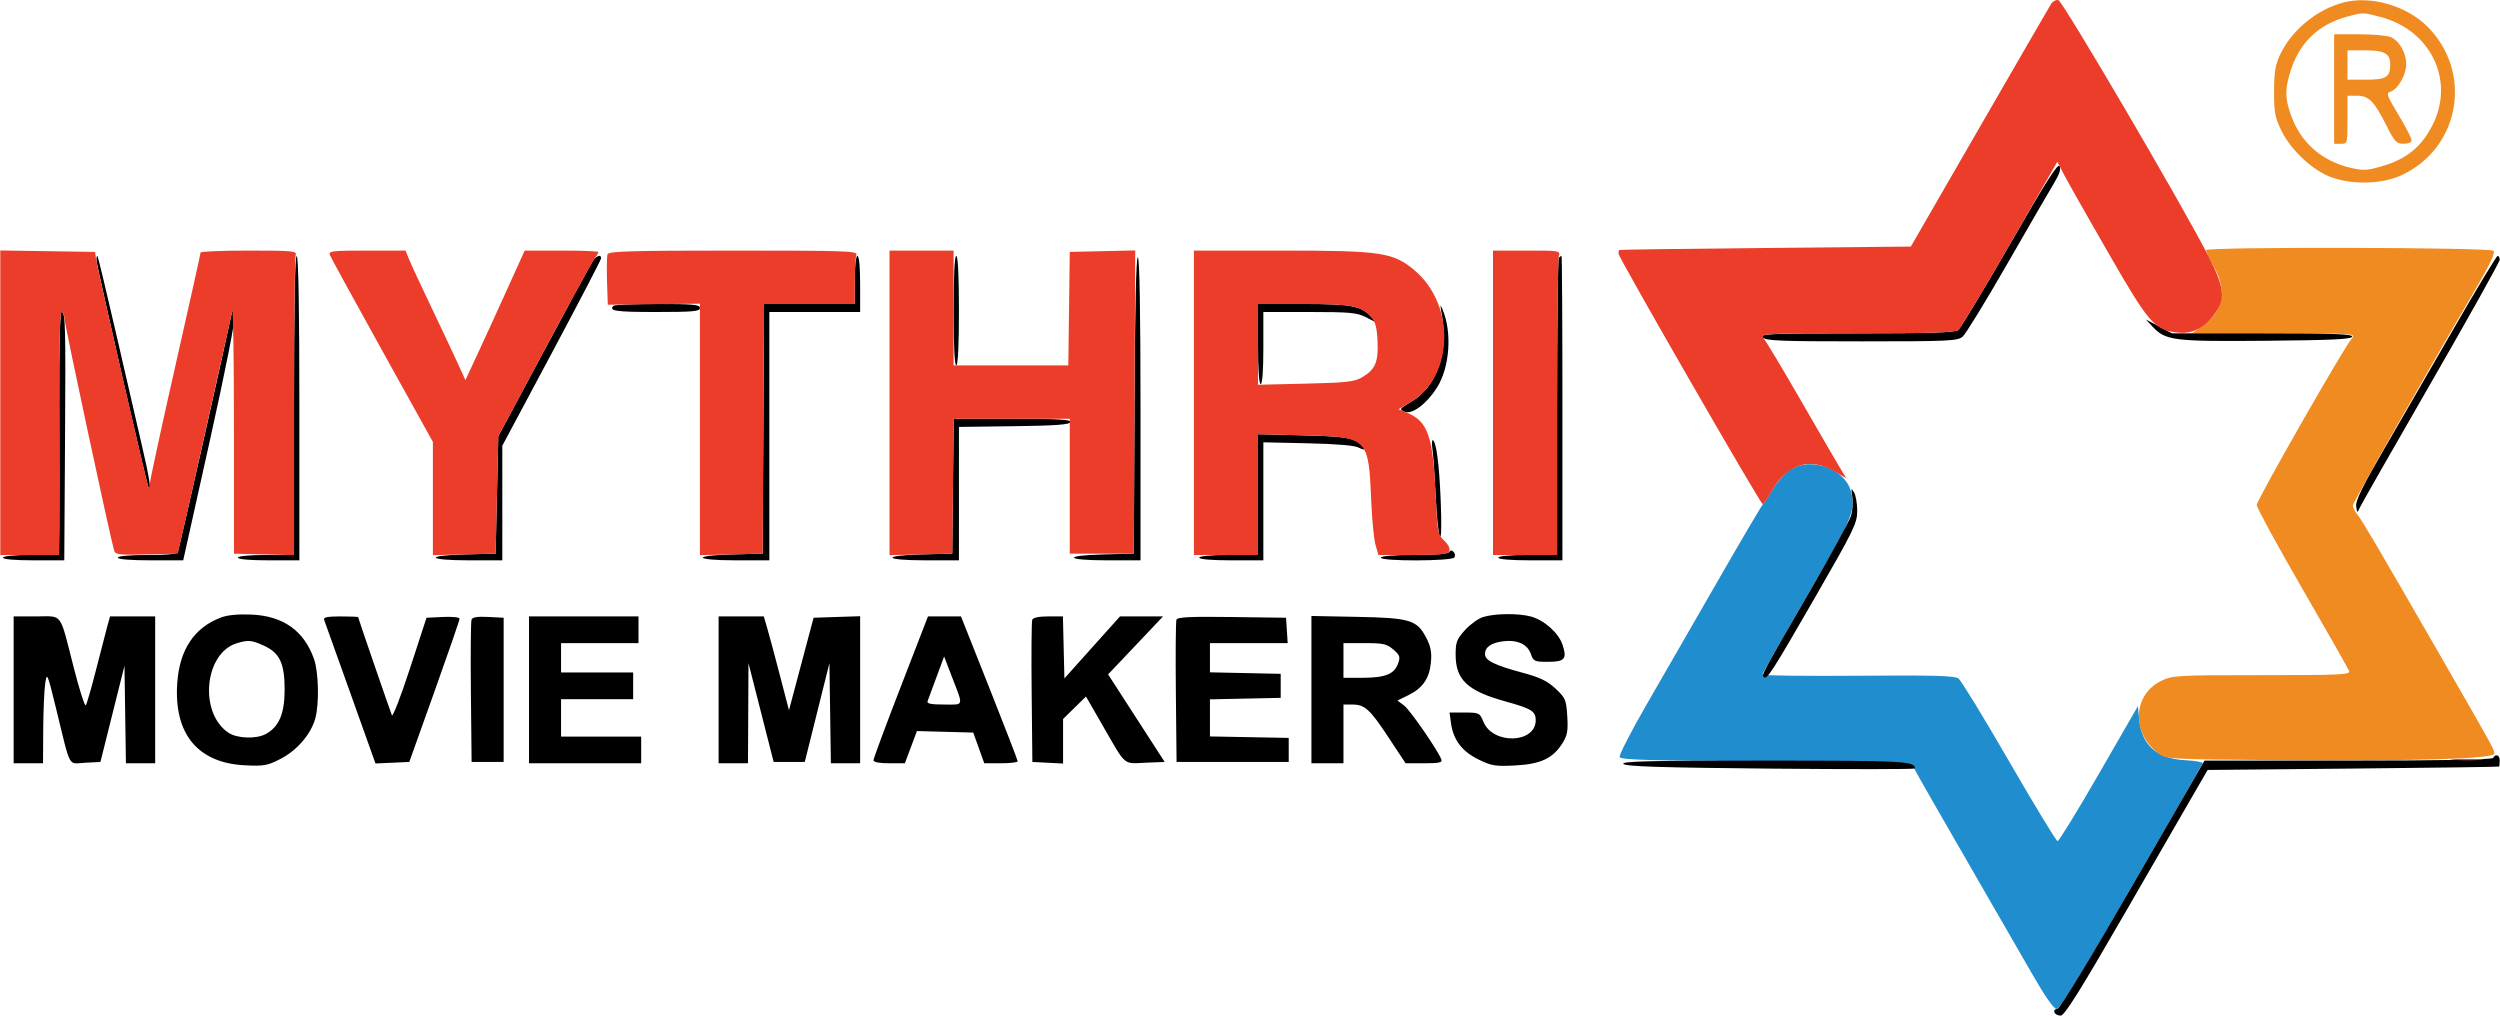
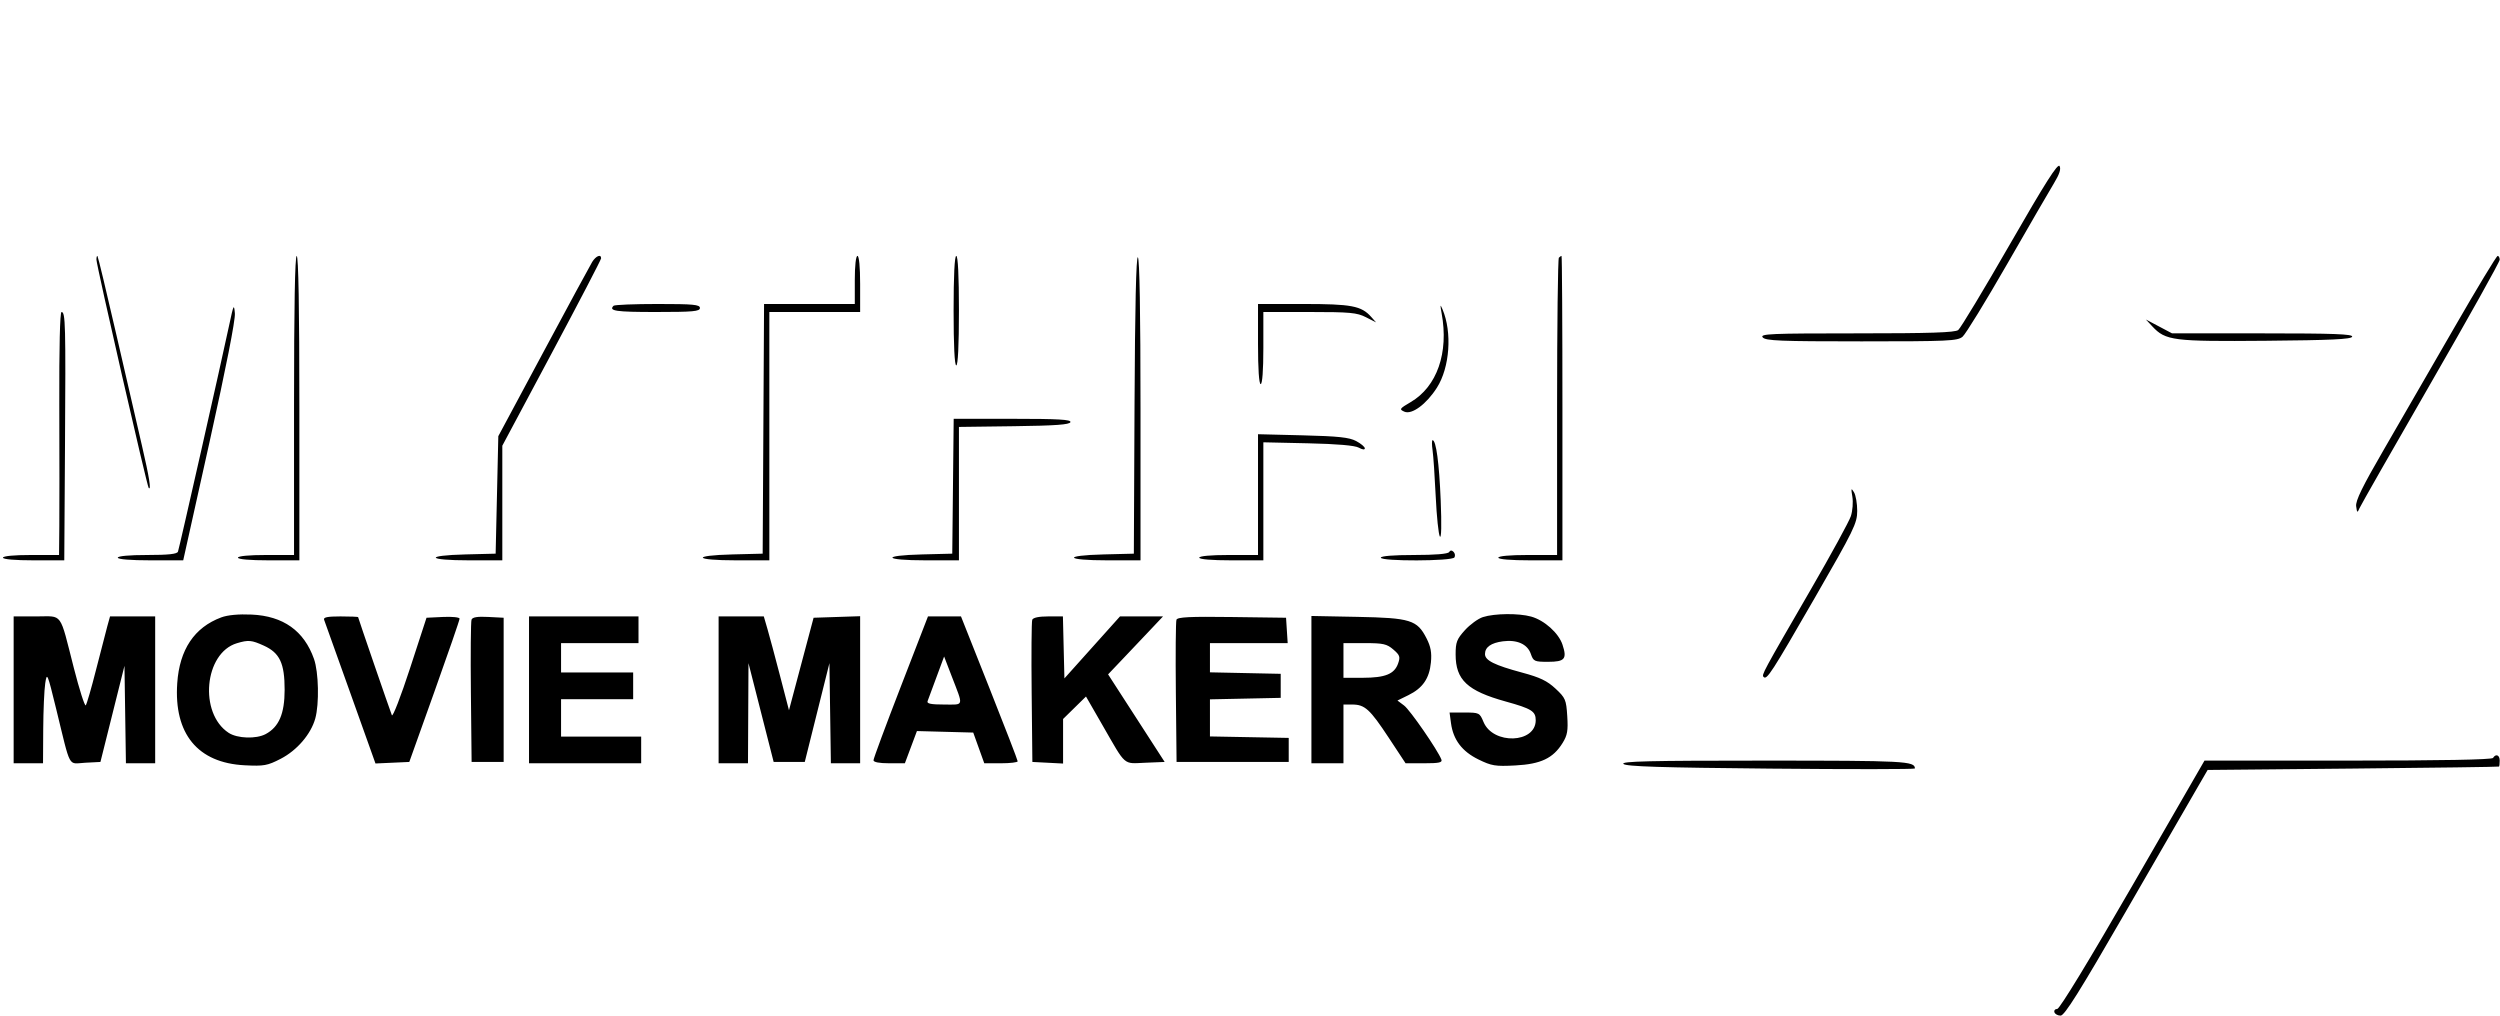
<svg xmlns="http://www.w3.org/2000/svg" version="1.1" viewBox="44.0 23.16 936.0 380.34" width="496.139" height="201.556">
-   <path d="M 713.965 199.250 C 712.133 200.488, 709.316 203.750, 707.705 206.500 C 706.094 209.250, 704.467 211.725, 704.089 212 C 703.711 212.275, 696.158 225.100, 687.304 240.500 C 678.450 255.900, 666.416 276.789, 660.562 286.921 C 654.707 297.053, 650.145 305.936, 650.424 306.662 C 650.833 307.729, 661.344 308.032, 705.186 308.241 C 758.296 308.495, 759.463 308.542, 760.476 310.500 C 761.930 313.311, 769.704 326.898, 784.505 352.500 C 791.501 364.600, 800.645 380.462, 804.826 387.750 C 809.827 396.469, 813.001 401, 814.105 401 C 815.267 401, 823.897 386.953, 842.142 355.365 C 856.639 330.266, 868.633 309.393, 868.795 308.980 C 868.957 308.568, 865.934 308.052, 862.077 307.834 C 851.648 307.245, 845.988 302.243, 845.024 292.766 L 844.500 287.615 829.921 312.906 C 821.902 326.816, 814.927 338.172, 814.421 338.141 C 813.914 338.110, 805.762 324.690, 796.304 308.318 C 786.846 291.947, 778.300 277.962, 777.314 277.241 C 775.896 276.204, 768.037 275.989, 739.760 276.215 C 720.091 276.372, 703.999 276.178, 703.999 275.784 C 704 275.106, 706.456 270.781, 727.448 234.500 C 737.439 217.232, 738.776 213.437, 737.070 207.194 C 734.680 198.450, 721.737 194, 713.965 199.250" stroke="none" fill="#208ece" fill-rule="evenodd" />
-   <path d="M 921.746 24.027 C 911.609 26.574, 901.963 34.506, 897.666 43.824 C 895.966 47.511, 895.509 50.403, 895.505 57.500 C 895.501 65.334, 895.862 67.237, 898.294 72.190 C 901.909 79.550, 910.242 87.232, 917.238 89.651 C 925.298 92.439, 936.060 92.081, 943.196 88.788 C 965.243 78.615, 970.126 50.047, 952.742 32.935 C 944.976 25.290, 931.794 21.502, 921.746 24.027 M 922.929 29.367 C 911.922 32.335, 904.750 39.373, 901.465 50.432 C 899.587 56.752, 899.619 59.809, 901.624 65.715 C 905.272 76.460, 913.292 83.571, 924.633 86.114 C 929.101 87.117, 930.658 86.995, 936.656 85.173 C 945.399 82.517, 950.893 77.902, 954.932 69.821 C 963.261 53.151, 954.127 34.394, 935.289 29.487 C 928.655 27.759, 928.886 27.761, 922.929 29.367 M 918 56.500 L 918 77 920.500 77 C 922.981 77, 923 76.933, 923 68 L 923 59 926.500 59 C 930.944 59, 932.989 61.042, 937.487 69.975 C 940.682 76.318, 941.315 77, 944.013 77 C 945.843 77, 947 76.481, 947 75.660 C 947 74.922, 944.802 70.661, 942.115 66.191 C 937.612 58.698, 937.382 58.013, 939.184 57.442 C 941.920 56.573, 944.992 51.137, 944.996 47.154 C 945.001 43.023, 942.452 38.527, 939.288 37.085 C 937.978 36.488, 932.652 36, 927.453 36 L 918 36 918 56.500 M 923 47.500 L 923 53 929.800 53 C 937.496 53, 939 52.074, 939 47.335 C 939 43.134, 936.889 42, 929.066 42 L 923 42 923 47.500 M 870 116.840 C 870 117.302, 871.342 120.115, 872.982 123.090 C 878.091 132.359, 876.411 140.110, 868.078 145.726 L 864.704 148 895.507 148 C 925.029 148, 926.243 148.074, 924.692 149.788 C 921.843 152.936, 889.008 210.431, 889.004 212.279 C 889.002 213.257, 896.662 227.315, 906.028 243.519 C 915.393 259.723, 923.316 273.660, 923.635 274.490 C 924.144 275.818, 920.201 276, 890.923 276 C 859.295 276, 857.418 276.103, 853.353 278.071 C 842.494 283.328, 841.951 297.721, 852.322 305.408 C 855.060 307.438, 856.368 307.510, 896.322 307.823 C 948.796 308.234, 978 307.354, 978 305.359 C 978 303.880, 977.593 303.141, 958.798 270.500 C 933.806 227.097, 928.792 218.551, 926.932 216.187 C 925.869 214.836, 925 213.180, 925 212.507 C 925 211.397, 950.718 166.028, 970.738 131.822 C 976.433 122.091, 978.434 117.834, 977.672 117.072 C 976.370 115.770, 870 115.542, 870 116.840" stroke="none" fill="#f08b21" fill-rule="evenodd" />
  <path d="M 796.569 114.647 C 786.814 131.616, 778.109 146.063, 777.225 146.750 C 776.006 147.698, 766.808 148, 739.186 148 C 706.916 148, 702.897 148.171, 704 149.500 C 705.064 150.782, 710.439 151, 741.012 151 C 773.618 151, 776.962 150.845, 778.855 149.250 C 779.997 148.287, 787.518 136.025, 795.569 122 C 803.620 107.975, 811.520 94.340, 813.125 91.700 C 815.138 88.388, 815.774 86.418, 815.174 85.346 C 814.526 84.188, 809.798 91.632, 796.569 114.647 M 80 120.389 C 80 122.452, 98.962 205.295, 99.574 205.907 C 100.600 206.933, 99.797 201.885, 97.065 190.129 C 95.450 183.183, 91.130 164.450, 87.465 148.500 C 83.800 132.550, 80.621 119.313, 80.401 119.083 C 80.180 118.854, 80 119.442, 80 120.389 M 154 175 L 154 231 143.500 231 C 137.167 231, 133 231.397, 133 232 C 133 232.609, 137.500 233, 144.500 233 L 156 233 156 176 C 156 138.667, 155.655 119, 155 119 C 154.345 119, 154 138.333, 154 175 M 265.661 121.250 C 264.900 122.487, 256.677 137.675, 247.388 155 L 230.500 186.500 230 208.500 L 229.500 230.500 218.250 230.783 C 202.676 231.174, 203.705 233, 219.500 233 L 232 233 232 211.538 L 232 190.076 250.500 155.433 C 260.675 136.379, 269 120.387, 269 119.895 C 269 118.207, 267.046 119, 265.661 121.250 M 364 128 L 364 137 347.010 137 L 330.020 137 329.760 183.750 L 329.500 230.500 318.250 230.783 C 302.676 231.174, 303.705 233, 319.500 233 L 332 233 332 186.500 L 332 140 349 140 L 366 140 366 129.500 C 366 123.167, 365.603 119, 365 119 C 364.407 119, 364 122.667, 364 128 M 401 139.500 C 401 152.500, 401.366 160, 402 160 C 402.634 160, 403 152.500, 403 139.500 C 403 126.500, 402.634 119, 402 119 C 401.366 119, 401 126.500, 401 139.500 M 468.758 174.696 L 468.500 230.500 457.250 230.783 C 441.676 231.174, 442.705 233, 458.500 233 L 471 233 471 176.559 C 471 140.330, 470.645 119.899, 470.008 119.505 C 469.359 119.104, 468.928 138.130, 468.758 174.696 M 627.667 119.667 C 627.300 120.033, 627 145.233, 627 175.667 L 627 231 616 231 C 609.333 231, 605 231.394, 605 232 C 605 232.611, 609.667 233, 617 233 L 629 233 629 176 C 629 144.650, 628.850 119, 628.667 119 C 628.483 119, 628.033 119.300, 627.667 119.667 M 963.056 145.750 C 954.583 160.463, 942.750 180.945, 936.761 191.267 C 928.559 205.401, 925.963 210.709, 926.245 212.767 C 926.586 215.256, 926.696 215.321, 927.482 213.500 C 927.957 212.400, 939.967 191.334, 954.172 166.686 C 968.378 142.039, 980 121.226, 980 120.436 C 980 119.646, 979.654 119, 979.231 119 C 978.808 119, 971.529 131.037, 963.056 145.750 M 129.804 144.500 C 126.823 158.566, 111.028 228.452, 110.536 229.750 C 110.197 230.646, 106.937 231, 99.031 231 C 92.344 231, 88 231.394, 88 232 C 88 232.612, 92.750 233, 100.250 233 L 112.500 232.999 122.343 188.750 C 128.519 160.983, 132.058 143.010, 131.843 140.500 C 131.531 136.857, 131.349 137.214, 129.804 144.500 M 273.667 137.667 C 271.731 139.603, 274.428 140, 289.500 140 C 303.500 140, 306 139.773, 306 138.500 C 306 137.230, 303.574 137, 290.167 137 C 281.458 137, 274.033 137.300, 273.667 137.667 M 515 152 C 515 161.333, 515.378 167, 516 167 C 516.617 167, 517 161.833, 517 153.500 L 517 140 534.289 140 C 549.445 140, 552.048 140.240, 555.395 141.947 L 559.213 143.893 557.357 141.809 C 553.699 137.702, 550.003 137, 532.032 137 L 515 137 515 152 M 583.766 140.500 C 586.476 155.271, 582.047 167.958, 572.160 173.752 C 567.981 176.201, 567.823 176.442, 569.812 177.329 C 572.591 178.569, 578.082 174.517, 582.005 168.331 C 586.821 160.737, 587.755 147.625, 584.094 139 C 583.215 136.930, 583.159 137.188, 583.766 140.500 M 66.091 174.750 C 66.153 193.863, 66.158 214.338, 66.102 220.250 L 66 231 55.500 231 C 49.167 231, 45 231.397, 45 232 C 45 232.609, 49.493 233, 56.479 233 L 67.958 233 68.229 190.250 C 68.519 144.501, 68.403 140, 66.929 140 C 66.345 140, 66.022 153.386, 66.091 174.750 M 849.901 145.379 C 854.903 150.736, 857.601 151.078, 892.417 150.777 C 916.862 150.565, 924.431 150.207, 924.750 149.250 C 925.078 148.266, 917.935 148, 891.232 148 L 857.298 148 852.399 145.404 L 847.500 142.809 849.901 145.379 M 400.767 205.250 L 400.500 230.500 389.250 230.783 C 373.676 231.174, 374.705 233, 390.500 233 L 403 233 403 208.020 L 403 183.041 423.667 182.770 C 439.116 182.568, 444.440 182.184, 444.751 181.250 C 445.075 180.275, 440.309 180, 423.101 180 L 401.034 180 400.767 205.250 M 515 208.385 L 515 231 504 231 C 497.333 231, 493 231.394, 493 232 C 493 232.611, 497.667 233, 505 233 L 517 233 517 210.899 L 517 188.798 533.750 189.172 C 544.733 189.417, 551.275 189.980, 552.750 190.808 C 554.097 191.564, 555 191.665, 555 191.061 C 555 190.506, 553.538 189.276, 551.750 188.328 C 549.161 186.955, 545.095 186.520, 531.750 186.187 L 515 185.769 515 208.385 M 580.367 191.750 C 580.665 193.813, 581.197 201.617, 581.549 209.093 C 581.900 216.569, 582.601 223.319, 583.105 224.093 C 583.669 224.958, 583.787 219.721, 583.412 210.500 C 582.847 196.573, 581.689 188, 580.374 188 C 580.071 188, 580.068 189.688, 580.367 191.750 M 737.579 209.185 C 737.919 211.211, 737.664 214.487, 737.012 216.463 C 736.360 218.440, 729.646 230.732, 722.092 243.779 C 703.836 275.313, 703.536 275.869, 704.346 276.679 C 705.552 277.886, 707.262 275.241, 723.536 247 C 738.192 221.568, 739.385 219.124, 739.395 214.500 C 739.402 211.750, 738.856 208.600, 738.183 207.500 C 737.122 205.766, 737.041 205.991, 737.579 209.185 M 586.554 229.913 C 586.128 230.601, 581.321 231, 573.441 231 C 565.814 231, 561 231.387, 561 232 C 561 233.420, 587.675 233.335, 588.554 231.913 C 588.923 231.315, 588.776 230.376, 588.226 229.826 C 587.559 229.159, 587.002 229.188, 586.554 229.913 M 126.748 254.367 C 116.668 258.125, 111.126 266.399, 110.264 278.977 C 108.963 297.956, 117.905 308.859, 135.500 309.750 C 142.750 310.118, 144.015 309.891, 148.993 307.328 C 155.105 304.181, 160.322 298.103, 161.954 292.225 C 163.476 286.746, 163.223 274.885, 161.480 269.944 C 157.755 259.385, 149.973 253.845, 138.117 253.311 C 133.244 253.091, 129.148 253.472, 126.748 254.367 M 599.231 254.252 C 597.433 254.829, 594.395 257.034, 592.481 259.153 C 589.436 262.523, 589 263.664, 589.004 268.253 C 589.011 277.779, 593.385 281.883, 607.787 285.874 C 617.439 288.548, 619 289.524, 619 292.880 C 619 301.579, 603.035 302.114, 599.451 293.536 C 598.008 290.083, 597.841 290, 592.355 290 L 586.737 290 587.269 293.972 C 588.105 300.205, 591.402 304.560, 597.567 307.576 C 602.480 309.980, 603.866 310.205, 611.342 309.813 C 620.916 309.310, 625.526 307.121, 629.063 301.398 C 630.861 298.489, 631.156 296.787, 630.808 291.325 C 630.417 285.179, 630.132 284.513, 626.414 281.046 C 623.301 278.141, 620.605 276.844, 613.970 275.058 C 603.517 272.245, 600 270.492, 600 268.097 C 600 265.517, 602.265 263.906, 606.711 263.325 C 612.002 262.634, 615.885 264.371, 617.148 267.994 C 618.139 270.838, 618.489 271, 623.629 271 C 629.893 271, 630.793 269.932, 629.030 264.591 C 627.592 260.233, 622.241 255.439, 617.277 254.060 C 612.598 252.761, 603.584 252.857, 599.231 254.252 M 49 281.500 L 49 309 54.500 309 L 60 309 60.074 296.250 C 60.115 289.238, 60.452 281.507, 60.824 279.070 C 61.476 274.800, 61.623 275.144, 64.907 288.570 C 70.545 311.621, 69.209 309.144, 75.810 308.798 L 81.500 308.500 86 290.500 L 90.500 272.500 90.773 290.750 L 91.045 309 96.523 309 L 102 309 102 281.500 L 102 254 93.547 254 L 85.094 254 84.056 257.750 C 83.485 259.813, 81.593 267.125, 79.852 274 C 78.111 280.875, 76.378 286.856, 76.002 287.292 C 75.625 287.727, 73.615 281.427, 71.535 273.292 C 66.082 251.965, 67.560 254, 57.525 254 L 49 254 49 281.500 M 165.259 255.250 C 165.518 255.938, 169.954 268.330, 175.116 282.788 L 184.500 309.076 190.833 308.788 L 197.166 308.500 206.583 282.148 C 211.762 267.655, 216 255.371, 216 254.850 C 216 254.326, 213.242 254.037, 209.806 254.202 L 203.613 254.500 197.415 273.500 C 194.006 283.950, 190.956 291.825, 190.637 291 C 189.690 288.551, 178 254.581, 178 254.278 C 178 254.125, 175.027 254, 171.393 254 C 166.522 254, 164.910 254.328, 165.259 255.250 M 220.471 255.216 C 220.193 255.940, 220.086 268.225, 220.233 282.516 L 220.500 308.500 226.500 308.500 L 232.500 308.500 232.500 281.500 L 232.500 254.500 226.738 254.200 C 222.671 253.988, 220.827 254.287, 220.471 255.216 M 242 281.500 L 242 309 263 309 L 284 309 284 304 L 284 299 269 299 L 254 299 254 292 L 254 285 267.500 285 L 281 285 281 280 L 281 275 267.500 275 L 254 275 254 269.500 L 254 264 268.500 264 L 283 264 283 259 L 283 254 262.500 254 L 242 254 242 281.500 M 313 281.500 L 313 309 318.500 309 L 324 309 324.093 290.250 L 324.187 271.500 328.901 290 L 333.615 308.500 339.440 308.500 L 345.266 308.500 349.883 290 L 354.500 271.500 354.772 290.250 L 355.044 309 360.522 309 L 366 309 366 281.461 L 366 253.922 357.284 254.211 L 348.569 254.500 343.960 271.822 L 339.352 289.145 336.020 276.322 C 334.188 269.270, 332.066 261.363, 331.305 258.750 L 329.923 254 321.461 254 L 313 254 313 281.500 M 381.203 280.363 C 375.591 294.863, 371 307.238, 371 307.863 C 371 308.583, 373.155 309, 376.878 309 L 382.756 309 385.012 302.968 L 387.268 296.935 397.812 297.218 L 408.356 297.500 410.422 303.250 L 412.488 309 418.744 309 C 422.185 309, 425 308.664, 425 308.253 C 425 307.842, 420.223 295.467, 414.383 280.753 L 403.767 254 397.586 254 L 391.406 254 381.203 280.363 M 430.451 255.266 C 430.184 255.963, 430.086 268.225, 430.233 282.516 L 430.500 308.500 436.250 308.800 L 442 309.100 442 300.758 L 442 292.416 446.290 288.206 L 450.580 283.995 456.830 294.861 C 465.722 310.320, 464.376 309.145, 472.792 308.798 L 480.041 308.500 469.448 292.102 L 458.856 275.704 464.184 270.102 C 467.114 267.021, 471.742 262.137, 474.468 259.250 L 479.425 254 471.369 254 L 463.314 254 452.907 265.607 L 442.500 277.214 442.218 265.607 L 441.937 254 436.437 254 C 432.922 254, 430.762 254.457, 430.451 255.266 M 484.459 255.246 C 484.188 255.954, 484.086 268.225, 484.233 282.516 L 484.500 308.500 505.500 308.500 L 526.500 308.500 526.500 304 L 526.500 299.500 511.750 299.223 L 497 298.947 497 292.002 L 497 285.058 510.250 284.779 L 523.500 284.500 523.500 280 L 523.500 275.500 510.250 275.221 L 497 274.942 497 269.471 L 497 264 511.555 264 L 526.110 264 525.805 259.250 L 525.500 254.500 505.227 254.229 C 489.420 254.018, 484.844 254.242, 484.459 255.246 M 535 281.417 L 535 309 541 309 L 547 309 547 298 L 547 287 550.277 287 C 554.998 287, 556.895 288.724, 563.956 299.433 L 570.264 309 577.239 309 C 582.813 309, 584.106 308.718, 583.676 307.598 C 582.329 304.088, 571.948 289.055, 569.711 287.374 L 567.217 285.500 571.298 283.500 C 576.671 280.867, 579.175 277.239, 579.750 271.251 C 580.105 267.552, 579.701 265.335, 578.100 262.197 C 574.599 255.334, 572.098 254.557, 552.250 254.171 L 535 253.835 535 281.417 M 132.604 264.038 C 120.378 267.697, 118.301 290.254, 129.514 297.601 C 132.766 299.732, 139.824 299.967, 143.382 298.063 C 148.353 295.403, 150.473 290.456, 150.480 281.500 C 150.487 271.546, 148.654 267.654, 142.684 264.943 C 138.093 262.859, 136.902 262.752, 132.604 264.038 M 547 270.500 L 547 277 554.250 276.985 C 562.658 276.968, 566.071 275.584, 567.463 271.625 C 568.338 269.137, 568.120 268.500, 565.674 266.396 C 563.241 264.303, 561.884 264, 554.944 264 L 547 264 547 270.500 M 394.582 276.756 C 393.006 281.015, 391.507 285.063, 391.251 285.750 C 390.908 286.672, 392.539 287, 397.460 287 C 405.055 287, 404.778 288.075, 400.233 276.256 L 397.448 269.012 394.582 276.756 M 977.500 307 C 977.100 307.647, 957.897 308, 923.164 308 L 869.447 308 842.613 354.500 C 826.376 382.635, 815.197 401, 814.306 401 C 813.496 401, 813.021 401.563, 813.250 402.250 C 813.479 402.938, 814.526 403.500, 815.575 403.500 C 817.036 403.500, 822.704 394.457, 839.707 365 C 851.930 343.825, 863.887 323.125, 866.279 319 L 870.628 311.500 925.064 310.978 C 955.004 310.692, 979.612 310.354, 979.750 310.228 C 979.888 310.103, 980 309.100, 980 308 C 980 305.891, 978.545 305.309, 977.500 307 M 651.849 309.250 C 652.805 310.206, 665.772 310.617, 707.050 311 C 736.723 311.275, 761.001 311.252, 761 310.950 C 760.998 308.191, 757.349 308, 704.600 308 C 661.400 308, 650.850 308.250, 651.849 309.250" stroke="none" fill="#000000" fill-rule="evenodd" />
-   <path d="M 811.966 24.686 C 811.344 25.684, 799.279 46.525, 785.155 71 L 759.476 115.500 704.988 116.022 C 675.020 116.308, 650.388 116.646, 650.250 116.772 C 650.112 116.897, 650 117.524, 650 118.164 C 650 119.569, 703.216 212, 704.024 212 C 704.337 212, 705.936 209.646, 707.578 206.768 C 713.224 196.876, 721.686 194.282, 730.831 199.641 L 735.337 202.282 733.258 198.891 C 732.114 197.026, 725.475 185.600, 718.505 173.500 C 711.535 161.400, 705.125 150.712, 704.261 149.750 C 702.768 148.087, 704.495 148, 739.154 148 C 766.801 148, 776.006 147.698, 777.225 146.750 C 778.109 146.063, 786.821 131.604, 796.584 114.620 L 814.335 83.741 816.917 88.705 C 818.338 91.436, 825.800 104.606, 833.500 117.971 C 848.933 144.759, 850.827 146.905, 859.775 147.738 C 865.286 148.251, 869.941 145.696, 873.726 140.078 C 877.290 134.790, 876.732 130.484, 871.029 119.273 C 861.555 100.645, 816.340 23.503, 814.710 23.186 C 813.823 23.013, 812.588 23.688, 811.966 24.686 M 44 173.977 L 44 231 55 231 L 66 231 66.102 220.250 C 66.158 214.338, 66.153 193.863, 66.091 174.750 C 66.017 151.934, 66.326 140, 66.989 140 C 67.545 140, 68 141.035, 68 142.300 C 68 144.280, 85.144 224.367, 86.620 229.281 C 87.099 230.878, 88.357 231.033, 98.807 230.781 L 110.459 230.500 114.112 214.500 C 116.122 205.700, 120.563 185.900, 123.982 170.500 C 127.401 155.100, 130.491 141.259, 130.849 139.742 C 131.207 138.224, 131.500 158.024, 131.500 183.742 L 131.500 230.500 142.750 230.783 L 154 231.066 154 175.615 C 154 145.117, 154.273 119.452, 154.607 118.582 C 155.147 117.175, 153.207 117, 137.107 117 C 127.148 117, 118.999 117.338, 118.998 117.750 C 118.998 118.162, 114.723 137.371, 109.498 160.436 C 104.274 183.500, 100 203.263, 100 204.352 C 100 205.442, 99.808 206.142, 99.574 205.907 C 99.083 205.416, 80.312 123.769, 79.824 120 L 79.500 117.500 61.750 117.227 L 44 116.954 44 173.977 M 167.410 118.625 C 167.753 119.519, 176.576 135.641, 187.017 154.452 L 206 188.654 206 209.859 L 206 231.063 217.750 230.782 L 229.500 230.500 230 208.500 L 230.500 186.500 247.368 155 C 256.645 137.675, 265.083 122.281, 266.118 120.790 C 267.153 119.300, 268 117.838, 268 117.540 C 268 117.243, 261.785 117, 254.189 117 L 240.378 117 233.478 132.250 C 229.684 140.637, 224.689 151.550, 222.379 156.500 L 218.178 165.500 215.207 159 C 213.573 155.425, 209.119 145.975, 205.310 138 C 201.501 130.025, 197.793 122.037, 197.071 120.250 L 195.757 117 181.272 117 C 168.311 117, 166.852 117.171, 167.410 118.625 M 271.427 118.329 C 271.147 119.060, 271.048 123.621, 271.209 128.465 L 271.500 137.272 288.750 137.077 L 306 136.881 306 183.972 L 306 231.063 317.750 230.782 L 329.500 230.500 329.760 183.750 L 330.020 137 347.010 137 L 364 137 364 128.582 C 364 123.952, 364.273 119.452, 364.607 118.582 C 365.155 117.153, 360.693 117, 318.576 117 C 280.706 117, 271.841 117.250, 271.427 118.329 M 377 174.032 L 377 231.063 388.750 230.782 L 400.500 230.500 400.767 205.250 L 401.034 180 422.767 179.999 L 444.500 179.999 444.500 205.249 L 444.500 230.500 456.500 230.500 L 468.500 230.500 468.758 173.719 L 469.017 116.938 456.758 117.219 L 444.500 117.500 444.230 138.750 L 443.960 160 422.480 160 L 401 160 401 138.500 L 401 117 389 117 L 377 117 377 174.032 M 491 174 L 491 231 503 231 L 515 231 515 208.385 L 515 185.769 531.750 186.187 C 556.329 186.800, 556.401 186.870, 557.412 211 C 557.700 217.875, 558.421 225.188, 559.015 227.250 L 560.094 231 573.078 231 C 583.798 231, 586.165 230.734, 586.649 229.473 C 586.995 228.570, 586.211 226.998, 584.728 225.623 C 582.355 223.425, 582.187 222.555, 581.585 209.400 C 580.524 186.188, 578.717 180.976, 570.565 177.616 L 567.630 176.407 572.065 173.801 C 588.217 164.312, 589.153 137.703, 573.799 124.560 C 565.745 117.666, 561.348 117, 523.895 117 L 491 117 491 174 M 603 174 L 603 231 615 231 L 627 231 627.014 176.250 C 627.021 146.137, 627.299 120.487, 627.630 119.250 C 628.232 117.004, 628.213 117, 615.617 117 L 603 117 603 174 M 515 152.124 L 515 167.248 532.809 166.828 C 548.364 166.461, 551.053 166.153, 554.057 164.399 C 558.921 161.558, 560.136 158.667, 559.761 150.823 C 559.527 145.915, 558.921 143.561, 557.471 141.935 C 553.688 137.692, 550.123 137, 532.032 137 L 515 137 515 152.124 M 962.784 307.738 C 965.689 307.941, 970.189 307.939, 972.784 307.734 C 975.378 307.528, 973 307.363, 967.500 307.365 C 962 307.368, 959.878 307.536, 962.784 307.738" stroke="none" fill="#eb3d29" fill-rule="evenodd" />
</svg>